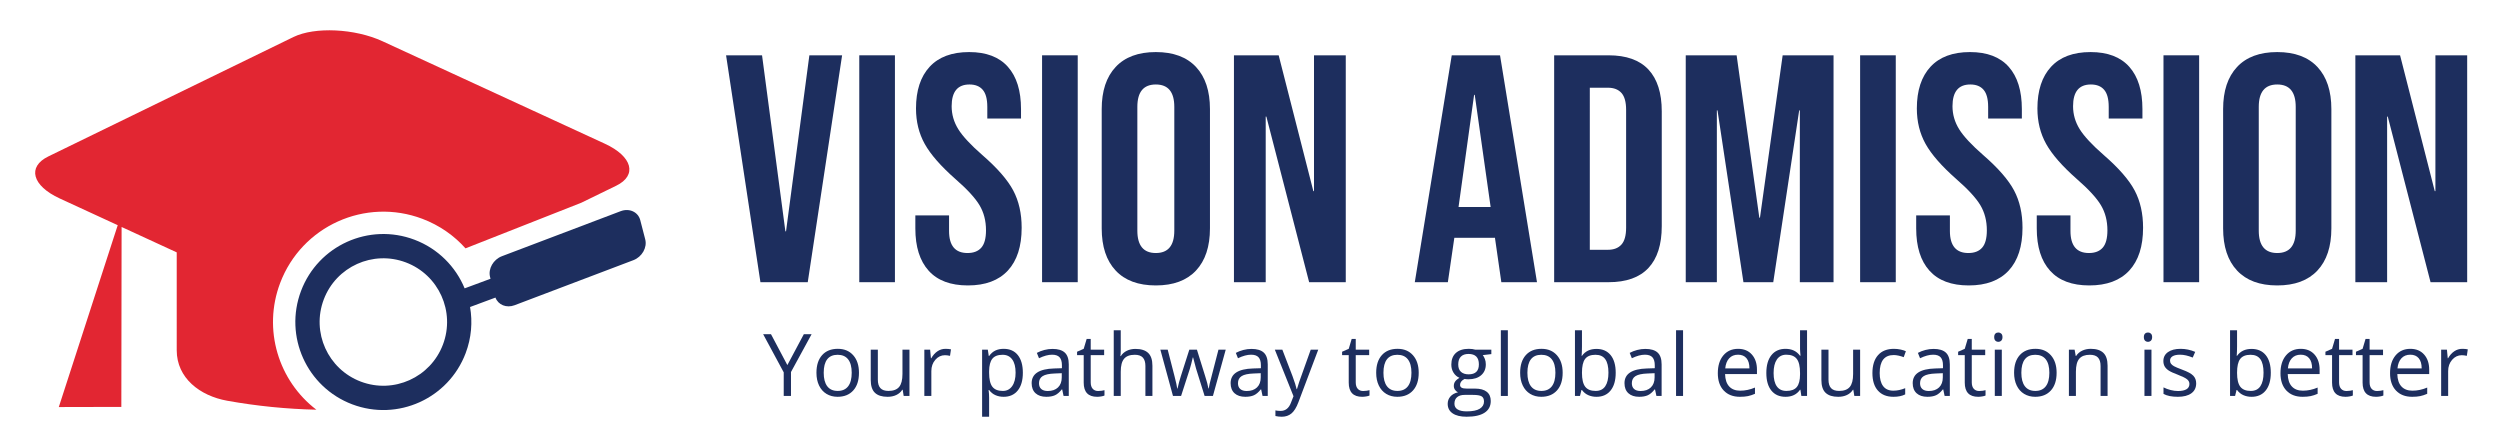
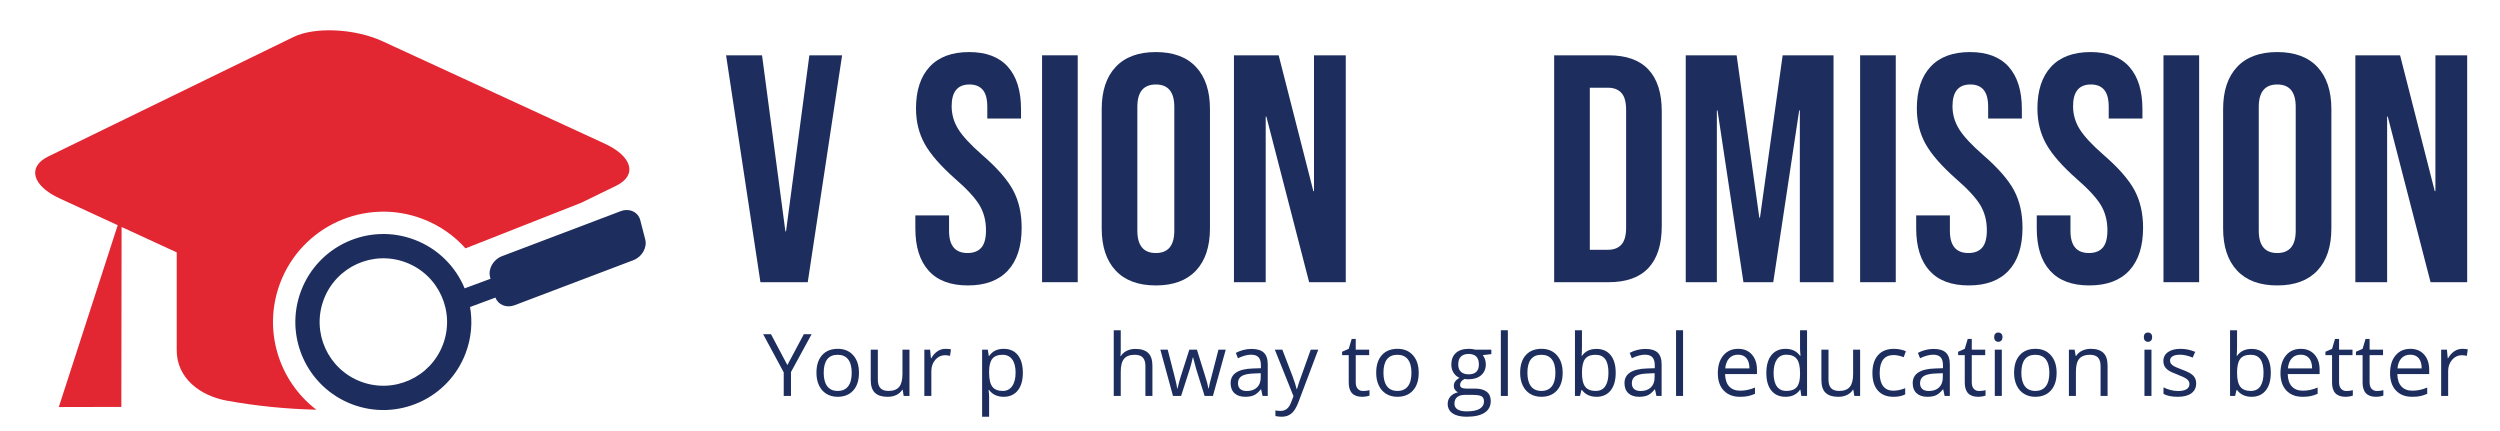
<svg xmlns="http://www.w3.org/2000/svg" version="1.1" id="Layer_1" x="0px" y="0px" width="800px" height="138px" viewBox="0 0 800 138" enable-background="new 0 0 800 138" xml:space="preserve">
  <path fill-rule="evenodd" clip-rule="evenodd" fill="#E22632" d="M148.964,79.473c-3.656-4.086-8.323-7.38-13.809-9.453  c-18.239-6.894-38.614,2.305-45.508,20.544c-5.649,14.946-0.491,31.322,11.59,40.544c-9.515-0.223-19.029-1.16-28.544-2.874  c-8.737-1.574-16.143-7.264-16.143-16.143V80.76l-17.639-8.129l-0.083,57.578l-20.014,0.046l18.858-58.195l-18.566-8.556  c-8.832-4.069-10.465-10.122-3.628-13.453l78.421-38.206c6.837-3.329,19.65-2.726,28.482,1.346l71.166,32.795  c8.832,4.07,10.463,10.125,3.628,13.453l-11.161,5.439L148.964,79.473z" />
  <path fill-rule="evenodd" clip-rule="evenodd" fill="#1D2E5E" d="M103.601,95.837c3.98-10.533,15.745-15.844,26.28-11.864  c10.533,3.982,15.846,15.747,11.863,26.282c-3.98,10.533-15.745,15.844-26.28,11.863C104.931,118.137,99.619,106.372,103.601,95.837   M96.334,93.092c5.496-14.548,21.747-21.882,36.293-16.385c7.571,2.862,13.187,8.636,16.058,15.566l8.282-3.071l-0.145-0.556  c-0.679-2.617,1.031-5.614,3.796-6.661l38.001-14.411c2.762-1.046,5.584,0.249,6.262,2.871l1.592,6.152  c0.679,2.621-1.033,5.612-3.796,6.661l-38.001,14.411c-2.61,0.99-5.269-0.114-6.129-2.444l-8.129,3.016  c0.837,4.798,0.439,9.873-1.408,14.76c-5.496,14.546-21.747,21.882-36.293,16.386C98.171,123.887,90.836,107.638,96.334,93.092" />
  <g>
    <path fill="#1D2E5E" d="M232.342,17.699h11.513l7.468,56.318h0.207l7.468-56.318h10.476l-10.994,72.603h-15.143L232.342,17.699z" />
-     <path fill="#1D2E5E" d="M274.969,17.699h11.409v72.603h-11.409V17.699z" />
    <path fill="#1D2E5E" d="M297.163,86.619c-2.836-3.145-4.252-7.656-4.252-13.535v-4.148h10.787v4.979   c0,4.703,1.971,7.053,5.912,7.053c1.935,0,3.405-0.57,4.408-1.711c1.001-1.141,1.504-2.99,1.504-5.549   c0-3.042-0.692-5.721-2.074-8.038c-1.384-2.315-3.941-5.099-7.675-8.349c-4.703-4.149-7.986-7.899-9.853-11.254   c-1.867-3.354-2.8-7.139-2.8-11.357c0-5.738,1.452-10.18,4.356-13.327c2.904-3.146,7.121-4.72,12.654-4.72   c5.461,0,9.594,1.574,12.394,4.72c2.8,3.147,4.201,7.659,4.201,13.534v3.008h-10.787v-3.732c0-2.49-0.485-4.305-1.452-5.445   c-0.969-1.142-2.386-1.712-4.252-1.712c-3.804,0-5.705,2.317-5.705,6.949c0,2.628,0.708,5.082,2.126,7.364   c1.417,2.281,3.993,5.048,7.727,8.297c4.771,4.148,8.054,7.918,9.853,11.305c1.797,3.389,2.697,7.364,2.697,11.928   c0,5.947-1.47,10.512-4.408,13.691c-2.94,3.181-7.208,4.771-12.809,4.771C304.18,91.339,299.997,89.768,297.163,86.619z" />
    <path fill="#1D2E5E" d="M333.463,17.699h11.409v72.603h-11.409V17.699z" />
    <path fill="#1D2E5E" d="M357.005,86.569c-2.974-3.18-4.459-7.676-4.459-13.484V34.916c0-5.808,1.486-10.301,4.459-13.482   c2.972-3.18,7.26-4.771,12.861-4.771c5.601,0,9.887,1.592,12.861,4.771c2.972,3.182,4.46,7.675,4.46,13.482v38.168   c0,5.809-1.488,10.305-4.46,13.484c-2.974,3.181-7.26,4.771-12.861,4.771C364.265,91.339,359.977,89.749,357.005,86.569z    M375.778,73.811V34.192c0-4.771-1.971-7.157-5.912-7.157c-3.941,0-5.912,2.386-5.912,7.157v39.619   c0,4.771,1.971,7.156,5.912,7.156C373.807,80.967,375.778,78.582,375.778,73.811z" />
    <path fill="#1D2E5E" d="M394.862,17.699h14.313l11.098,43.458h0.208V17.699h10.164v72.603h-11.72l-13.691-52.999h-0.208v52.999   h-10.164V17.699z" />
-     <path fill="#1D2E5E" d="M464.557,17.699h15.454l11.824,72.603h-11.409l-2.074-14.417v0.207h-12.965l-2.074,14.21h-10.579   L464.557,17.699z M477.003,66.239l-5.083-35.886h-0.207l-4.979,35.886H477.003z" />
    <path fill="#1D2E5E" d="M497.33,17.699h17.424c5.669,0,9.921,1.521,12.757,4.564c2.834,3.043,4.252,7.503,4.252,13.379V72.36   c0,5.877-1.418,10.337-4.252,13.379c-2.836,3.043-7.088,4.563-12.757,4.563H497.33V17.699z M514.547,79.93   c1.867,0,3.301-0.553,4.305-1.659c1.001-1.104,1.504-2.903,1.504-5.394V35.124c0-2.489-0.502-4.286-1.504-5.394   c-1.003-1.105-2.438-1.659-4.305-1.659h-5.808V79.93H514.547z" />
    <path fill="#1D2E5E" d="M539.439,17.699h16.284l7.26,51.963h0.208l7.26-51.963h16.284v72.603h-10.787v-54.97h-0.208l-8.297,54.97   H557.9l-8.297-54.97h-0.207v54.97h-9.957V17.699z" />
    <path fill="#1D2E5E" d="M595.238,17.699h11.409v72.603h-11.409V17.699z" />
    <path fill="#1D2E5E" d="M617.432,86.619c-2.836-3.145-4.252-7.656-4.252-13.535v-4.148h10.787v4.979   c0,4.703,1.971,7.053,5.912,7.053c1.935,0,3.405-0.57,4.408-1.711c1.001-1.141,1.504-2.99,1.504-5.549   c0-3.042-0.692-5.721-2.074-8.038c-1.384-2.315-3.941-5.099-7.675-8.349c-4.703-4.149-7.986-7.899-9.853-11.254   c-1.867-3.354-2.8-7.139-2.8-11.357c0-5.738,1.452-10.18,4.356-13.327c2.904-3.146,7.121-4.72,12.654-4.72   c5.461,0,9.594,1.574,12.394,4.72c2.8,3.147,4.201,7.659,4.201,13.534v3.008h-10.787v-3.732c0-2.49-0.485-4.305-1.452-5.445   c-0.969-1.142-2.386-1.712-4.252-1.712c-3.804,0-5.705,2.317-5.705,6.949c0,2.628,0.708,5.082,2.126,7.364   c1.417,2.281,3.993,5.048,7.727,8.297c4.771,4.148,8.054,7.918,9.853,11.305c1.797,3.389,2.697,7.364,2.697,11.928   c0,5.947-1.47,10.512-4.408,13.691c-2.94,3.181-7.208,4.771-12.809,4.771C624.449,91.339,620.266,89.768,617.432,86.619z" />
    <path fill="#1D2E5E" d="M656.015,86.619c-2.836-3.145-4.252-7.656-4.252-13.535v-4.148h10.787v4.979   c0,4.703,1.971,7.053,5.912,7.053c1.935,0,3.405-0.57,4.408-1.711c1.001-1.141,1.504-2.99,1.504-5.549   c0-3.042-0.692-5.721-2.074-8.038c-1.384-2.315-3.941-5.099-7.675-8.349c-4.703-4.149-7.986-7.899-9.853-11.254   c-1.867-3.354-2.8-7.139-2.8-11.357c0-5.738,1.452-10.18,4.356-13.327c2.904-3.146,7.121-4.72,12.654-4.72   c5.461,0,9.594,1.574,12.394,4.72c2.8,3.147,4.201,7.659,4.201,13.534v3.008h-10.787v-3.732c0-2.49-0.485-4.305-1.452-5.445   c-0.969-1.142-2.386-1.712-4.252-1.712c-3.804,0-5.705,2.317-5.705,6.949c0,2.628,0.708,5.082,2.126,7.364   c1.417,2.281,3.993,5.048,7.727,8.297c4.771,4.148,8.054,7.918,9.853,11.305c1.797,3.389,2.697,7.364,2.697,11.928   c0,5.947-1.47,10.512-4.408,13.691c-2.94,3.181-7.208,4.771-12.809,4.771C663.032,91.339,658.849,89.768,656.015,86.619z" />
    <path fill="#1D2E5E" d="M692.315,17.699h11.409v72.603h-11.409V17.699z" />
    <path fill="#1D2E5E" d="M715.857,86.569c-2.974-3.18-4.459-7.676-4.459-13.484V34.916c0-5.808,1.486-10.301,4.459-13.482   c2.972-3.18,7.26-4.771,12.861-4.771c5.601,0,9.887,1.592,12.861,4.771c2.972,3.182,4.46,7.675,4.46,13.482v38.168   c0,5.809-1.488,10.305-4.46,13.484c-2.974,3.181-7.26,4.771-12.861,4.771C723.117,91.339,718.829,89.749,715.857,86.569z    M734.63,73.811V34.192c0-4.771-1.971-7.157-5.912-7.157c-3.941,0-5.912,2.386-5.912,7.157v39.619c0,4.771,1.971,7.156,5.912,7.156   C732.659,80.967,734.63,78.582,734.63,73.811z" />
    <path fill="#1D2E5E" d="M753.713,17.699h14.313l11.098,43.458h0.208V17.699h10.164v72.603h-11.72l-13.691-52.999h-0.208v52.999   h-10.164V17.699z" />
  </g>
  <g>
    <path fill="#1D2E5E" d="M251.952,116.827l5.27-9.878h2.486l-6.594,12.094v7.662h-2.324v-7.554l-6.581-12.202h2.514L251.952,116.827   z" />
    <path fill="#1D2E5E" d="M274.87,119.286c0,2.415-0.608,4.3-1.824,5.655c-1.216,1.356-2.896,2.034-5.041,2.034   c-1.324,0-2.5-0.311-3.527-0.933c-1.027-0.621-1.82-1.514-2.378-2.676s-0.837-2.521-0.837-4.081c0-2.414,0.603-4.294,1.811-5.642   c1.207-1.347,2.883-2.02,5.027-2.02c2.072,0,3.718,0.688,4.939,2.067C274.26,115.071,274.87,116.936,274.87,119.286z    M263.587,119.286c0,1.893,0.378,3.334,1.135,4.324c0.757,0.991,1.87,1.487,3.338,1.487s2.583-0.493,3.345-1.48   c0.761-0.986,1.142-2.43,1.142-4.331c0-1.882-0.38-3.313-1.142-4.29c-0.762-0.978-1.885-1.466-3.372-1.466   c-1.469,0-2.577,0.481-3.324,1.445C263.96,115.941,263.587,117.377,263.587,119.286z" />
    <path fill="#1D2E5E" d="M280.91,111.895v9.608c0,1.207,0.275,2.107,0.824,2.702s1.41,0.893,2.581,0.893   c1.549,0,2.683-0.424,3.398-1.271c0.716-0.847,1.075-2.229,1.075-4.148v-7.784h2.243v14.811h-1.852l-0.324-1.986h-0.122   c-0.459,0.729-1.097,1.288-1.912,1.676c-0.815,0.388-1.746,0.581-2.791,0.581c-1.802,0-3.151-0.428-4.047-1.284   c-0.896-0.855-1.344-2.225-1.344-4.107v-9.689H280.91z" />
    <path fill="#1D2E5E" d="M302.545,111.625c0.658,0,1.248,0.054,1.771,0.162l-0.311,2.081c-0.613-0.136-1.153-0.203-1.622-0.203   c-1.198,0-2.223,0.486-3.074,1.46c-0.851,0.973-1.277,2.185-1.277,3.635v7.945h-2.243v-14.811h1.851l0.257,2.743h0.108   c0.55-0.964,1.212-1.707,1.987-2.229C300.765,111.886,301.617,111.625,302.545,111.625z" />
    <path fill="#1D2E5E" d="M321.166,126.976c-0.964,0-1.845-0.178-2.642-0.534c-0.797-0.355-1.466-0.902-2.007-1.642h-0.162   c0.108,0.865,0.162,1.685,0.162,2.46v6.094h-2.243v-21.459h1.824l0.311,2.027h0.108c0.576-0.811,1.248-1.396,2.013-1.757   s1.644-0.54,2.635-0.54c1.964,0,3.479,0.671,4.547,2.013c1.067,1.343,1.601,3.226,1.601,5.648c0,2.433-0.543,4.322-1.628,5.669   C324.601,126.303,323.094,126.976,321.166,126.976z M320.842,113.531c-1.514,0-2.608,0.419-3.284,1.257s-1.022,2.171-1.041,3.999   v0.5c0,2.081,0.347,3.57,1.041,4.467c0.693,0.896,1.806,1.345,3.337,1.345c1.279,0,2.282-0.519,3.007-1.555   c0.725-1.035,1.088-2.464,1.088-4.283c0-1.847-0.363-3.264-1.088-4.25S322.157,113.531,320.842,113.531z" />
-     <path fill="#1D2E5E" d="M340.342,126.705l-0.446-2.107h-0.108c-0.739,0.928-1.475,1.556-2.209,1.885s-1.651,0.493-2.75,0.493   c-1.468,0-2.619-0.378-3.453-1.135c-0.833-0.757-1.25-1.833-1.25-3.229c0-2.991,2.392-4.559,7.176-4.703l2.513-0.081v-0.919   c0-1.162-0.25-2.021-0.75-2.574s-1.299-0.831-2.398-0.831c-1.234,0-2.63,0.379-4.189,1.135l-0.689-1.716   c0.73-0.396,1.529-0.707,2.399-0.933c0.869-0.225,1.741-0.338,2.615-0.338c1.766,0,3.074,0.393,3.925,1.176   c0.852,0.784,1.277,2.041,1.277,3.771v10.107H340.342z M335.274,125.124c1.396,0,2.493-0.383,3.29-1.148   c0.797-0.766,1.196-1.838,1.196-3.216v-1.338l-2.243,0.095c-1.784,0.063-3.07,0.34-3.858,0.831   c-0.788,0.491-1.182,1.254-1.182,2.29c0,0.811,0.245,1.428,0.736,1.852S334.391,125.124,335.274,125.124z" />
-     <path fill="#1D2E5E" d="M351.409,125.124c0.396,0,0.779-0.029,1.148-0.088c0.369-0.059,0.662-0.119,0.878-0.182v1.716   c-0.243,0.117-0.602,0.214-1.074,0.29c-0.473,0.077-0.899,0.115-1.277,0.115c-2.865,0-4.297-1.509-4.297-4.527v-8.811h-2.122   v-1.081l2.122-0.932l0.946-3.162h1.297v3.432h4.297v1.743h-4.297v8.717c0,0.892,0.211,1.576,0.635,2.054   C350.089,124.886,350.67,125.124,351.409,125.124z" />
    <path fill="#1D2E5E" d="M366.53,126.705v-9.581c0-1.207-0.275-2.107-0.824-2.702c-0.55-0.595-1.41-0.892-2.581-0.892   c-1.559,0-2.696,0.423-3.412,1.27c-0.716,0.848-1.074,2.234-1.074,4.162v7.743h-2.243v-21.026h2.243v6.365   c0,0.766-0.036,1.4-0.108,1.905h0.135c0.441-0.712,1.07-1.272,1.885-1.683c0.815-0.41,1.745-0.615,2.791-0.615   c1.811,0,3.168,0.431,4.074,1.291c0.905,0.86,1.358,2.228,1.358,4.101v9.662H366.53z" />
    <path fill="#1D2E5E" d="M385.475,126.705l-2.716-8.688c-0.171-0.531-0.491-1.739-0.959-3.622h-0.108   c-0.36,1.577-0.676,2.793-0.946,3.648l-2.797,8.662h-2.595l-4.04-14.811h2.351c0.955,3.721,1.682,6.555,2.182,8.5   c0.5,1.946,0.786,3.257,0.858,3.933h0.108c0.099-0.514,0.259-1.178,0.48-1.993c0.221-0.815,0.412-1.462,0.574-1.939l2.716-8.5   h2.432l2.648,8.5c0.504,1.55,0.847,2.852,1.027,3.905h0.108c0.036-0.324,0.133-0.824,0.291-1.5s1.097-4.311,2.817-10.905h2.324   l-4.094,14.811H385.475z" />
    <path fill="#1D2E5E" d="M404.015,126.705l-0.446-2.107h-0.108c-0.739,0.928-1.475,1.556-2.209,1.885s-1.651,0.493-2.75,0.493   c-1.468,0-2.619-0.378-3.453-1.135c-0.833-0.757-1.25-1.833-1.25-3.229c0-2.991,2.392-4.559,7.176-4.703l2.513-0.081v-0.919   c0-1.162-0.25-2.021-0.75-2.574s-1.299-0.831-2.398-0.831c-1.234,0-2.63,0.379-4.189,1.135l-0.689-1.716   c0.73-0.396,1.529-0.707,2.399-0.933c0.869-0.225,1.741-0.338,2.615-0.338c1.766,0,3.074,0.393,3.925,1.176   c0.852,0.784,1.277,2.041,1.277,3.771v10.107H404.015z M398.948,125.124c1.396,0,2.493-0.383,3.29-1.148   c0.797-0.766,1.196-1.838,1.196-3.216v-1.338l-2.243,0.095c-1.784,0.063-3.07,0.34-3.858,0.831   c-0.788,0.491-1.182,1.254-1.182,2.29c0,0.811,0.245,1.428,0.736,1.852S398.065,125.124,398.948,125.124z" />
    <path fill="#1D2E5E" d="M407.948,111.895h2.405l3.243,8.446c0.712,1.928,1.153,3.319,1.325,4.176h0.108   c0.117-0.46,0.362-1.246,0.736-2.358s1.597-4.534,3.669-10.264h2.405l-6.365,16.865c-0.63,1.666-1.367,2.849-2.209,3.547   s-1.876,1.047-3.101,1.047c-0.685,0-1.36-0.076-2.027-0.229v-1.797c0.495,0.107,1.049,0.162,1.662,0.162   c1.541,0,2.64-0.865,3.297-2.595l0.825-2.108L407.948,111.895z" />
    <path fill="#1D2E5E" d="M436.217,125.124c0.396,0,0.779-0.029,1.148-0.088c0.369-0.059,0.662-0.119,0.878-0.182v1.716   c-0.243,0.117-0.602,0.214-1.074,0.29c-0.473,0.077-0.899,0.115-1.277,0.115c-2.865,0-4.297-1.509-4.297-4.527v-8.811h-2.122   v-1.081l2.122-0.932l0.946-3.162h1.297v3.432h4.297v1.743h-4.297v8.717c0,0.892,0.211,1.576,0.635,2.054   C434.897,124.886,435.478,125.124,436.217,125.124z" />
    <path fill="#1D2E5E" d="M453.987,119.286c0,2.415-0.608,4.3-1.824,5.655c-1.216,1.356-2.896,2.034-5.041,2.034   c-1.324,0-2.5-0.311-3.527-0.933c-1.027-0.621-1.82-1.514-2.378-2.676s-0.837-2.521-0.837-4.081c0-2.414,0.603-4.294,1.811-5.642   c1.207-1.347,2.883-2.02,5.027-2.02c2.072,0,3.718,0.688,4.939,2.067C453.376,115.071,453.987,116.936,453.987,119.286z    M442.703,119.286c0,1.893,0.378,3.334,1.135,4.324c0.757,0.991,1.87,1.487,3.338,1.487s2.583-0.493,3.345-1.48   c0.761-0.986,1.142-2.43,1.142-4.331c0-1.882-0.38-3.313-1.142-4.29c-0.762-0.978-1.885-1.466-3.372-1.466   c-1.469,0-2.577,0.481-3.324,1.445C443.077,115.941,442.703,117.377,442.703,119.286z" />
    <path fill="#1D2E5E" d="M477.229,111.895v1.419l-2.743,0.324c0.252,0.315,0.478,0.728,0.676,1.237   c0.198,0.509,0.297,1.083,0.297,1.723c0,1.45-0.496,2.607-1.486,3.473c-0.991,0.865-2.352,1.297-4.081,1.297   c-0.441,0-0.856-0.035-1.243-0.107c-0.955,0.504-1.433,1.14-1.433,1.905c0,0.405,0.167,0.705,0.5,0.898   c0.333,0.194,0.905,0.291,1.716,0.291h2.622c1.603,0,2.835,0.337,3.696,1.013c0.86,0.676,1.291,1.658,1.291,2.946   c0,1.64-0.658,2.89-1.973,3.75s-3.234,1.29-5.756,1.29c-1.937,0-3.43-0.36-4.48-1.081c-1.049-0.721-1.574-1.738-1.574-3.054   c0-0.901,0.289-1.681,0.865-2.338c0.576-0.657,1.387-1.104,2.432-1.338c-0.378-0.171-0.696-0.437-0.953-0.797   s-0.385-0.779-0.385-1.257c0-0.541,0.144-1.014,0.433-1.419c0.288-0.405,0.743-0.797,1.365-1.176   c-0.766-0.315-1.39-0.852-1.872-1.608c-0.482-0.756-0.723-1.621-0.723-2.594c0-1.622,0.487-2.872,1.459-3.75   c0.973-0.879,2.352-1.317,4.135-1.317c0.774,0,1.473,0.09,2.094,0.27H477.229z M465.419,129.192c0,0.802,0.338,1.41,1.014,1.824   c0.676,0.415,1.644,0.622,2.905,0.622c1.883,0,3.277-0.282,4.182-0.845c0.906-0.563,1.358-1.326,1.358-2.29   c0-0.803-0.248-1.358-0.743-1.669c-0.496-0.312-1.428-0.467-2.797-0.467h-2.689c-1.019,0-1.811,0.243-2.378,0.73   C465.702,127.584,465.419,128.281,465.419,129.192z M466.635,116.638c0,1.036,0.292,1.82,0.878,2.352   c0.585,0.531,1.401,0.797,2.446,0.797c2.189,0,3.284-1.063,3.284-3.188c0-2.226-1.108-3.338-3.324-3.338   c-1.054,0-1.865,0.284-2.432,0.852C466.919,114.679,466.635,115.522,466.635,116.638z" />
    <path fill="#1D2E5E" d="M482.513,126.705h-2.243v-21.026h2.243V126.705z" />
    <path fill="#1D2E5E" d="M500.053,119.286c0,2.415-0.608,4.3-1.824,5.655c-1.216,1.356-2.896,2.034-5.041,2.034   c-1.324,0-2.5-0.311-3.527-0.933c-1.027-0.621-1.82-1.514-2.378-2.676s-0.837-2.521-0.837-4.081c0-2.414,0.603-4.294,1.811-5.642   c1.207-1.347,2.883-2.02,5.027-2.02c2.072,0,3.718,0.688,4.939,2.067C499.443,115.071,500.053,116.936,500.053,119.286z    M488.77,119.286c0,1.893,0.378,3.334,1.135,4.324c0.757,0.991,1.87,1.487,3.338,1.487s2.583-0.493,3.345-1.48   c0.761-0.986,1.142-2.43,1.142-4.331c0-1.882-0.38-3.313-1.142-4.29c-0.762-0.978-1.885-1.466-3.372-1.466   c-1.469,0-2.577,0.481-3.324,1.445C489.143,115.941,488.77,117.377,488.77,119.286z" />
    <path fill="#1D2E5E" d="M510.877,111.652c1.946,0,3.457,0.665,4.534,1.993c1.076,1.329,1.615,3.21,1.615,5.642   c0,2.433-0.543,4.322-1.628,5.669c-1.085,1.348-2.592,2.021-4.52,2.021c-0.964,0-1.845-0.178-2.642-0.534   c-0.797-0.355-1.466-0.902-2.007-1.642h-0.162l-0.473,1.905h-1.608v-21.026h2.243v5.108c0,1.144-0.036,2.171-0.108,3.081h0.108   C507.274,112.391,508.823,111.652,510.877,111.652z M510.553,113.531c-1.532,0-2.635,0.438-3.311,1.317   c-0.675,0.878-1.013,2.358-1.013,4.438c0,2.081,0.347,3.57,1.041,4.467c0.693,0.896,1.806,1.345,3.337,1.345   c1.378,0,2.406-0.503,3.081-1.507c0.676-1.005,1.014-2.448,1.014-4.331c0-1.928-0.338-3.365-1.014-4.311   C513.013,114.003,511.967,113.531,510.553,113.531z" />
    <path fill="#1D2E5E" d="M530.053,126.705l-0.446-2.107h-0.108c-0.739,0.928-1.475,1.556-2.209,1.885s-1.651,0.493-2.75,0.493   c-1.468,0-2.619-0.378-3.453-1.135c-0.833-0.757-1.25-1.833-1.25-3.229c0-2.991,2.392-4.559,7.176-4.703l2.513-0.081v-0.919   c0-1.162-0.25-2.021-0.75-2.574s-1.299-0.831-2.398-0.831c-1.234,0-2.63,0.379-4.189,1.135l-0.689-1.716   c0.73-0.396,1.529-0.707,2.399-0.933c0.869-0.225,1.741-0.338,2.615-0.338c1.766,0,3.074,0.393,3.925,1.176   c0.852,0.784,1.277,2.041,1.277,3.771v10.107H530.053z M524.985,125.124c1.396,0,2.493-0.383,3.29-1.148   c0.797-0.766,1.196-1.838,1.196-3.216v-1.338l-2.243,0.095c-1.784,0.063-3.07,0.34-3.858,0.831   c-0.788,0.491-1.182,1.254-1.182,2.29c0,0.811,0.245,1.428,0.736,1.852S524.102,125.124,524.985,125.124z" />
    <path fill="#1D2E5E" d="M538.579,126.705h-2.243v-21.026h2.243V126.705z" />
    <path fill="#1D2E5E" d="M556.781,126.976c-2.189,0-3.917-0.667-5.182-2s-1.898-3.185-1.898-5.554c0-2.388,0.587-4.284,1.763-5.689   s2.754-2.107,4.736-2.107c1.856,0,3.324,0.61,4.405,1.831s1.622,2.831,1.622,4.831v1.418h-10.202   c0.045,1.739,0.484,3.059,1.317,3.96c0.833,0.9,2.007,1.352,3.52,1.352c1.595,0,3.171-0.334,4.73-1v2   c-0.793,0.342-1.543,0.587-2.25,0.736C558.635,126.902,557.781,126.976,556.781,126.976z M556.173,113.503   c-1.189,0-2.137,0.388-2.845,1.162c-0.707,0.775-1.124,1.847-1.25,3.216h7.743c0-1.414-0.315-2.497-0.946-3.25   C558.245,113.879,557.344,113.503,556.173,113.503z" />
    <path fill="#1D2E5E" d="M576.132,124.719h-0.122c-1.036,1.505-2.585,2.257-4.648,2.257c-1.937,0-3.444-0.662-4.52-1.986   c-1.077-1.324-1.615-3.207-1.615-5.648s0.541-4.338,1.622-5.689c1.081-1.351,2.585-2.026,4.513-2.026   c2.009,0,3.549,0.729,4.622,2.188h0.176l-0.095-1.067l-0.054-1.04v-6.027h2.243v21.026h-1.824L576.132,124.719z M571.646,125.098   c1.532,0,2.642-0.417,3.331-1.25c0.689-0.834,1.034-2.178,1.034-4.034v-0.473c0-2.1-0.349-3.597-1.047-4.493   s-1.813-1.345-3.344-1.345c-1.315,0-2.322,0.512-3.02,1.534c-0.699,1.022-1.047,2.466-1.047,4.331c0,1.892,0.347,3.319,1.041,4.283   C569.286,124.615,570.304,125.098,571.646,125.098z" />
    <path fill="#1D2E5E" d="M585.119,111.895v9.608c0,1.207,0.275,2.107,0.824,2.702s1.41,0.893,2.581,0.893   c1.549,0,2.683-0.424,3.398-1.271c0.716-0.847,1.075-2.229,1.075-4.148v-7.784h2.243v14.811h-1.852l-0.324-1.986h-0.122   c-0.459,0.729-1.097,1.288-1.912,1.676c-0.815,0.388-1.746,0.581-2.791,0.581c-1.802,0-3.151-0.428-4.047-1.284   c-0.896-0.855-1.344-2.225-1.344-4.107v-9.689H585.119z" />
    <path fill="#1D2E5E" d="M605.915,126.976c-2.144,0-3.804-0.66-4.979-1.979c-1.176-1.32-1.763-3.187-1.763-5.602   c0-2.478,0.597-4.392,1.791-5.743c1.193-1.351,2.894-2.026,5.101-2.026c0.711,0,1.423,0.076,2.135,0.229   c0.712,0.153,1.271,0.333,1.676,0.54l-0.689,1.905c-0.496-0.197-1.036-0.362-1.622-0.493c-0.586-0.13-1.104-0.195-1.554-0.195   c-3.009,0-4.513,1.919-4.513,5.757c0,1.819,0.367,3.216,1.101,4.188s1.822,1.46,3.264,1.46c1.234,0,2.5-0.266,3.797-0.798v1.986   C608.667,126.719,607.419,126.976,605.915,126.976z" />
    <path fill="#1D2E5E" d="M622.28,126.705l-0.446-2.107h-0.108c-0.739,0.928-1.475,1.556-2.209,1.885s-1.651,0.493-2.75,0.493   c-1.468,0-2.619-0.378-3.453-1.135c-0.833-0.757-1.25-1.833-1.25-3.229c0-2.991,2.392-4.559,7.176-4.703l2.513-0.081v-0.919   c0-1.162-0.25-2.021-0.75-2.574s-1.299-0.831-2.398-0.831c-1.234,0-2.63,0.379-4.189,1.135l-0.689-1.716   c0.73-0.396,1.529-0.707,2.399-0.933c0.869-0.225,1.741-0.338,2.615-0.338c1.766,0,3.074,0.393,3.925,1.176   c0.852,0.784,1.277,2.041,1.277,3.771v10.107H622.28z M617.212,125.124c1.396,0,2.493-0.383,3.29-1.148   c0.797-0.766,1.196-1.838,1.196-3.216v-1.338l-2.243,0.095c-1.784,0.063-3.07,0.34-3.858,0.831   c-0.788,0.491-1.182,1.254-1.182,2.29c0,0.811,0.245,1.428,0.736,1.852S616.329,125.124,617.212,125.124z" />
    <path fill="#1D2E5E" d="M633.347,125.124c0.396,0,0.779-0.029,1.148-0.088c0.369-0.059,0.662-0.119,0.878-0.182v1.716   c-0.243,0.117-0.602,0.214-1.074,0.29c-0.473,0.077-0.899,0.115-1.277,0.115c-2.865,0-4.297-1.509-4.297-4.527v-8.811h-2.122   v-1.081l2.122-0.932l0.946-3.162h1.297v3.432h4.297v1.743h-4.297v8.717c0,0.892,0.211,1.576,0.635,2.054   C632.027,124.886,632.608,125.124,633.347,125.124z" />
    <path fill="#1D2E5E" d="M638.144,107.882c0-0.514,0.126-0.89,0.378-1.129c0.252-0.238,0.568-0.357,0.946-0.357   c0.36,0,0.671,0.121,0.933,0.364s0.392,0.617,0.392,1.122c0,0.504-0.131,0.88-0.392,1.128s-0.572,0.372-0.933,0.372   c-0.378,0-0.693-0.124-0.946-0.372S638.144,108.386,638.144,107.882z M640.577,126.705h-2.243v-14.811h2.243V126.705z" />
    <path fill="#1D2E5E" d="M658.116,119.286c0,2.415-0.608,4.3-1.824,5.655c-1.216,1.356-2.896,2.034-5.041,2.034   c-1.324,0-2.5-0.311-3.527-0.933c-1.027-0.621-1.82-1.514-2.378-2.676s-0.837-2.521-0.837-4.081c0-2.414,0.603-4.294,1.811-5.642   c1.207-1.347,2.883-2.02,5.027-2.02c2.072,0,3.718,0.688,4.939,2.067C657.506,115.071,658.116,116.936,658.116,119.286z    M646.833,119.286c0,1.893,0.378,3.334,1.135,4.324c0.757,0.991,1.87,1.487,3.338,1.487s2.583-0.493,3.345-1.48   c0.761-0.986,1.142-2.43,1.142-4.331c0-1.882-0.38-3.313-1.142-4.29c-0.762-0.978-1.885-1.466-3.372-1.466   c-1.469,0-2.577,0.481-3.324,1.445C647.206,115.941,646.833,117.377,646.833,119.286z" />
    <path fill="#1D2E5E" d="M672.183,126.705v-9.581c0-1.207-0.275-2.107-0.824-2.702c-0.55-0.595-1.41-0.892-2.581-0.892   c-1.55,0-2.685,0.419-3.405,1.257s-1.081,2.221-1.081,4.148v7.77h-2.243v-14.811h1.824l0.365,2.027h0.108   c0.459-0.729,1.103-1.295,1.932-1.696c0.829-0.4,1.752-0.601,2.77-0.601c1.784,0,3.126,0.43,4.027,1.29   c0.9,0.86,1.351,2.236,1.351,4.128v9.662H672.183z" />
    <path fill="#1D2E5E" d="M686.035,107.882c0-0.514,0.126-0.89,0.378-1.129c0.252-0.238,0.568-0.357,0.946-0.357   c0.36,0,0.671,0.121,0.933,0.364s0.392,0.617,0.392,1.122c0,0.504-0.131,0.88-0.392,1.128s-0.572,0.372-0.933,0.372   c-0.378,0-0.693-0.124-0.946-0.372S686.035,108.386,686.035,107.882z M688.467,126.705h-2.243v-14.811h2.243V126.705z" />
    <path fill="#1D2E5E" d="M702.777,122.665c0,1.378-0.514,2.441-1.541,3.188c-1.027,0.748-2.468,1.122-4.324,1.122   c-1.964,0-3.496-0.311-4.594-0.933v-2.081c0.711,0.36,1.475,0.645,2.29,0.852s1.602,0.311,2.358,0.311   c1.171,0,2.072-0.187,2.703-0.561c0.63-0.374,0.946-0.943,0.946-1.709c0-0.577-0.25-1.07-0.75-1.48   c-0.5-0.409-1.475-0.894-2.926-1.452c-1.378-0.514-2.358-0.962-2.939-1.345s-1.014-0.817-1.297-1.304s-0.425-1.067-0.425-1.743   c0-1.207,0.491-2.16,1.473-2.858s2.329-1.047,4.041-1.047c1.595,0,3.153,0.324,4.675,0.973l-0.797,1.824   c-1.487-0.612-2.833-0.919-4.041-0.919c-1.063,0-1.865,0.167-2.405,0.5s-0.811,0.793-0.811,1.378c0,0.397,0.102,0.734,0.304,1.014   s0.529,0.546,0.979,0.798c0.451,0.252,1.315,0.617,2.595,1.095c1.757,0.64,2.943,1.283,3.561,1.932   S702.777,121.683,702.777,122.665z" />
    <path fill="#1D2E5E" d="M720.507,111.652c1.946,0,3.457,0.665,4.534,1.993c1.076,1.329,1.615,3.21,1.615,5.642   c0,2.433-0.543,4.322-1.628,5.669c-1.085,1.348-2.592,2.021-4.52,2.021c-0.964,0-1.845-0.178-2.642-0.534   c-0.797-0.355-1.466-0.902-2.007-1.642h-0.162l-0.473,1.905h-1.608v-21.026h2.243v5.108c0,1.144-0.036,2.171-0.108,3.081h0.108   C716.903,112.391,718.453,111.652,720.507,111.652z M720.182,113.531c-1.532,0-2.635,0.438-3.311,1.317   c-0.675,0.878-1.013,2.358-1.013,4.438c0,2.081,0.347,3.57,1.041,4.467c0.693,0.896,1.806,1.345,3.337,1.345   c1.378,0,2.406-0.503,3.081-1.507c0.676-1.005,1.014-2.448,1.014-4.331c0-1.928-0.338-3.365-1.014-4.311   C722.642,114.003,721.597,113.531,720.182,113.531z" />
    <path fill="#1D2E5E" d="M736.83,126.976c-2.189,0-3.917-0.667-5.182-2s-1.898-3.185-1.898-5.554c0-2.388,0.587-4.284,1.763-5.689   s2.754-2.107,4.736-2.107c1.856,0,3.324,0.61,4.405,1.831s1.622,2.831,1.622,4.831v1.418h-10.202   c0.045,1.739,0.484,3.059,1.317,3.96c0.833,0.9,2.007,1.352,3.52,1.352c1.595,0,3.171-0.334,4.73-1v2   c-0.793,0.342-1.543,0.587-2.25,0.736C738.684,126.902,737.83,126.976,736.83,126.976z M736.223,113.503   c-1.189,0-2.137,0.388-2.845,1.162c-0.707,0.775-1.124,1.847-1.25,3.216h7.743c0-1.414-0.315-2.497-0.946-3.25   C738.294,113.879,737.393,113.503,736.223,113.503z" />
    <path fill="#1D2E5E" d="M750.884,125.124c0.396,0,0.779-0.029,1.148-0.088c0.369-0.059,0.662-0.119,0.878-0.182v1.716   c-0.243,0.117-0.602,0.214-1.074,0.29c-0.473,0.077-0.899,0.115-1.277,0.115c-2.865,0-4.297-1.509-4.297-4.527v-8.811h-2.122   v-1.081l2.122-0.932l0.946-3.162h1.297v3.432h4.297v1.743h-4.297v8.717c0,0.892,0.211,1.576,0.635,2.054   C749.564,124.886,750.145,125.124,750.884,125.124z" />
    <path fill="#1D2E5E" d="M760.654,125.124c0.396,0,0.779-0.029,1.148-0.088c0.369-0.059,0.662-0.119,0.878-0.182v1.716   c-0.243,0.117-0.602,0.214-1.074,0.29c-0.473,0.077-0.899,0.115-1.277,0.115c-2.865,0-4.297-1.509-4.297-4.527v-8.811h-2.122   v-1.081l2.122-0.932l0.946-3.162h1.297v3.432h4.297v1.743h-4.297v8.717c0,0.892,0.211,1.576,0.635,2.054   C759.334,124.886,759.915,125.124,760.654,125.124z" />
    <path fill="#1D2E5E" d="M771.897,126.976c-2.189,0-3.917-0.667-5.182-2s-1.898-3.185-1.898-5.554c0-2.388,0.587-4.284,1.763-5.689   s2.754-2.107,4.736-2.107c1.856,0,3.324,0.61,4.405,1.831s1.622,2.831,1.622,4.831v1.418h-10.202   c0.045,1.739,0.484,3.059,1.317,3.96c0.833,0.9,2.007,1.352,3.52,1.352c1.595,0,3.171-0.334,4.73-1v2   c-0.793,0.342-1.543,0.587-2.25,0.736C773.75,126.902,772.897,126.976,771.897,126.976z M771.289,113.503   c-1.189,0-2.137,0.388-2.845,1.162c-0.707,0.775-1.124,1.847-1.25,3.216h7.743c0-1.414-0.315-2.497-0.946-3.25   C773.361,113.879,772.46,113.503,771.289,113.503z" />
    <path fill="#1D2E5E" d="M787.924,111.625c0.658,0,1.248,0.054,1.771,0.162l-0.311,2.081c-0.613-0.136-1.153-0.203-1.622-0.203   c-1.198,0-2.223,0.486-3.074,1.46c-0.851,0.973-1.277,2.185-1.277,3.635v7.945h-2.243v-14.811h1.851l0.257,2.743h0.108   c0.55-0.964,1.212-1.707,1.987-2.229C786.144,111.886,786.996,111.625,787.924,111.625z" />
  </g>
</svg>